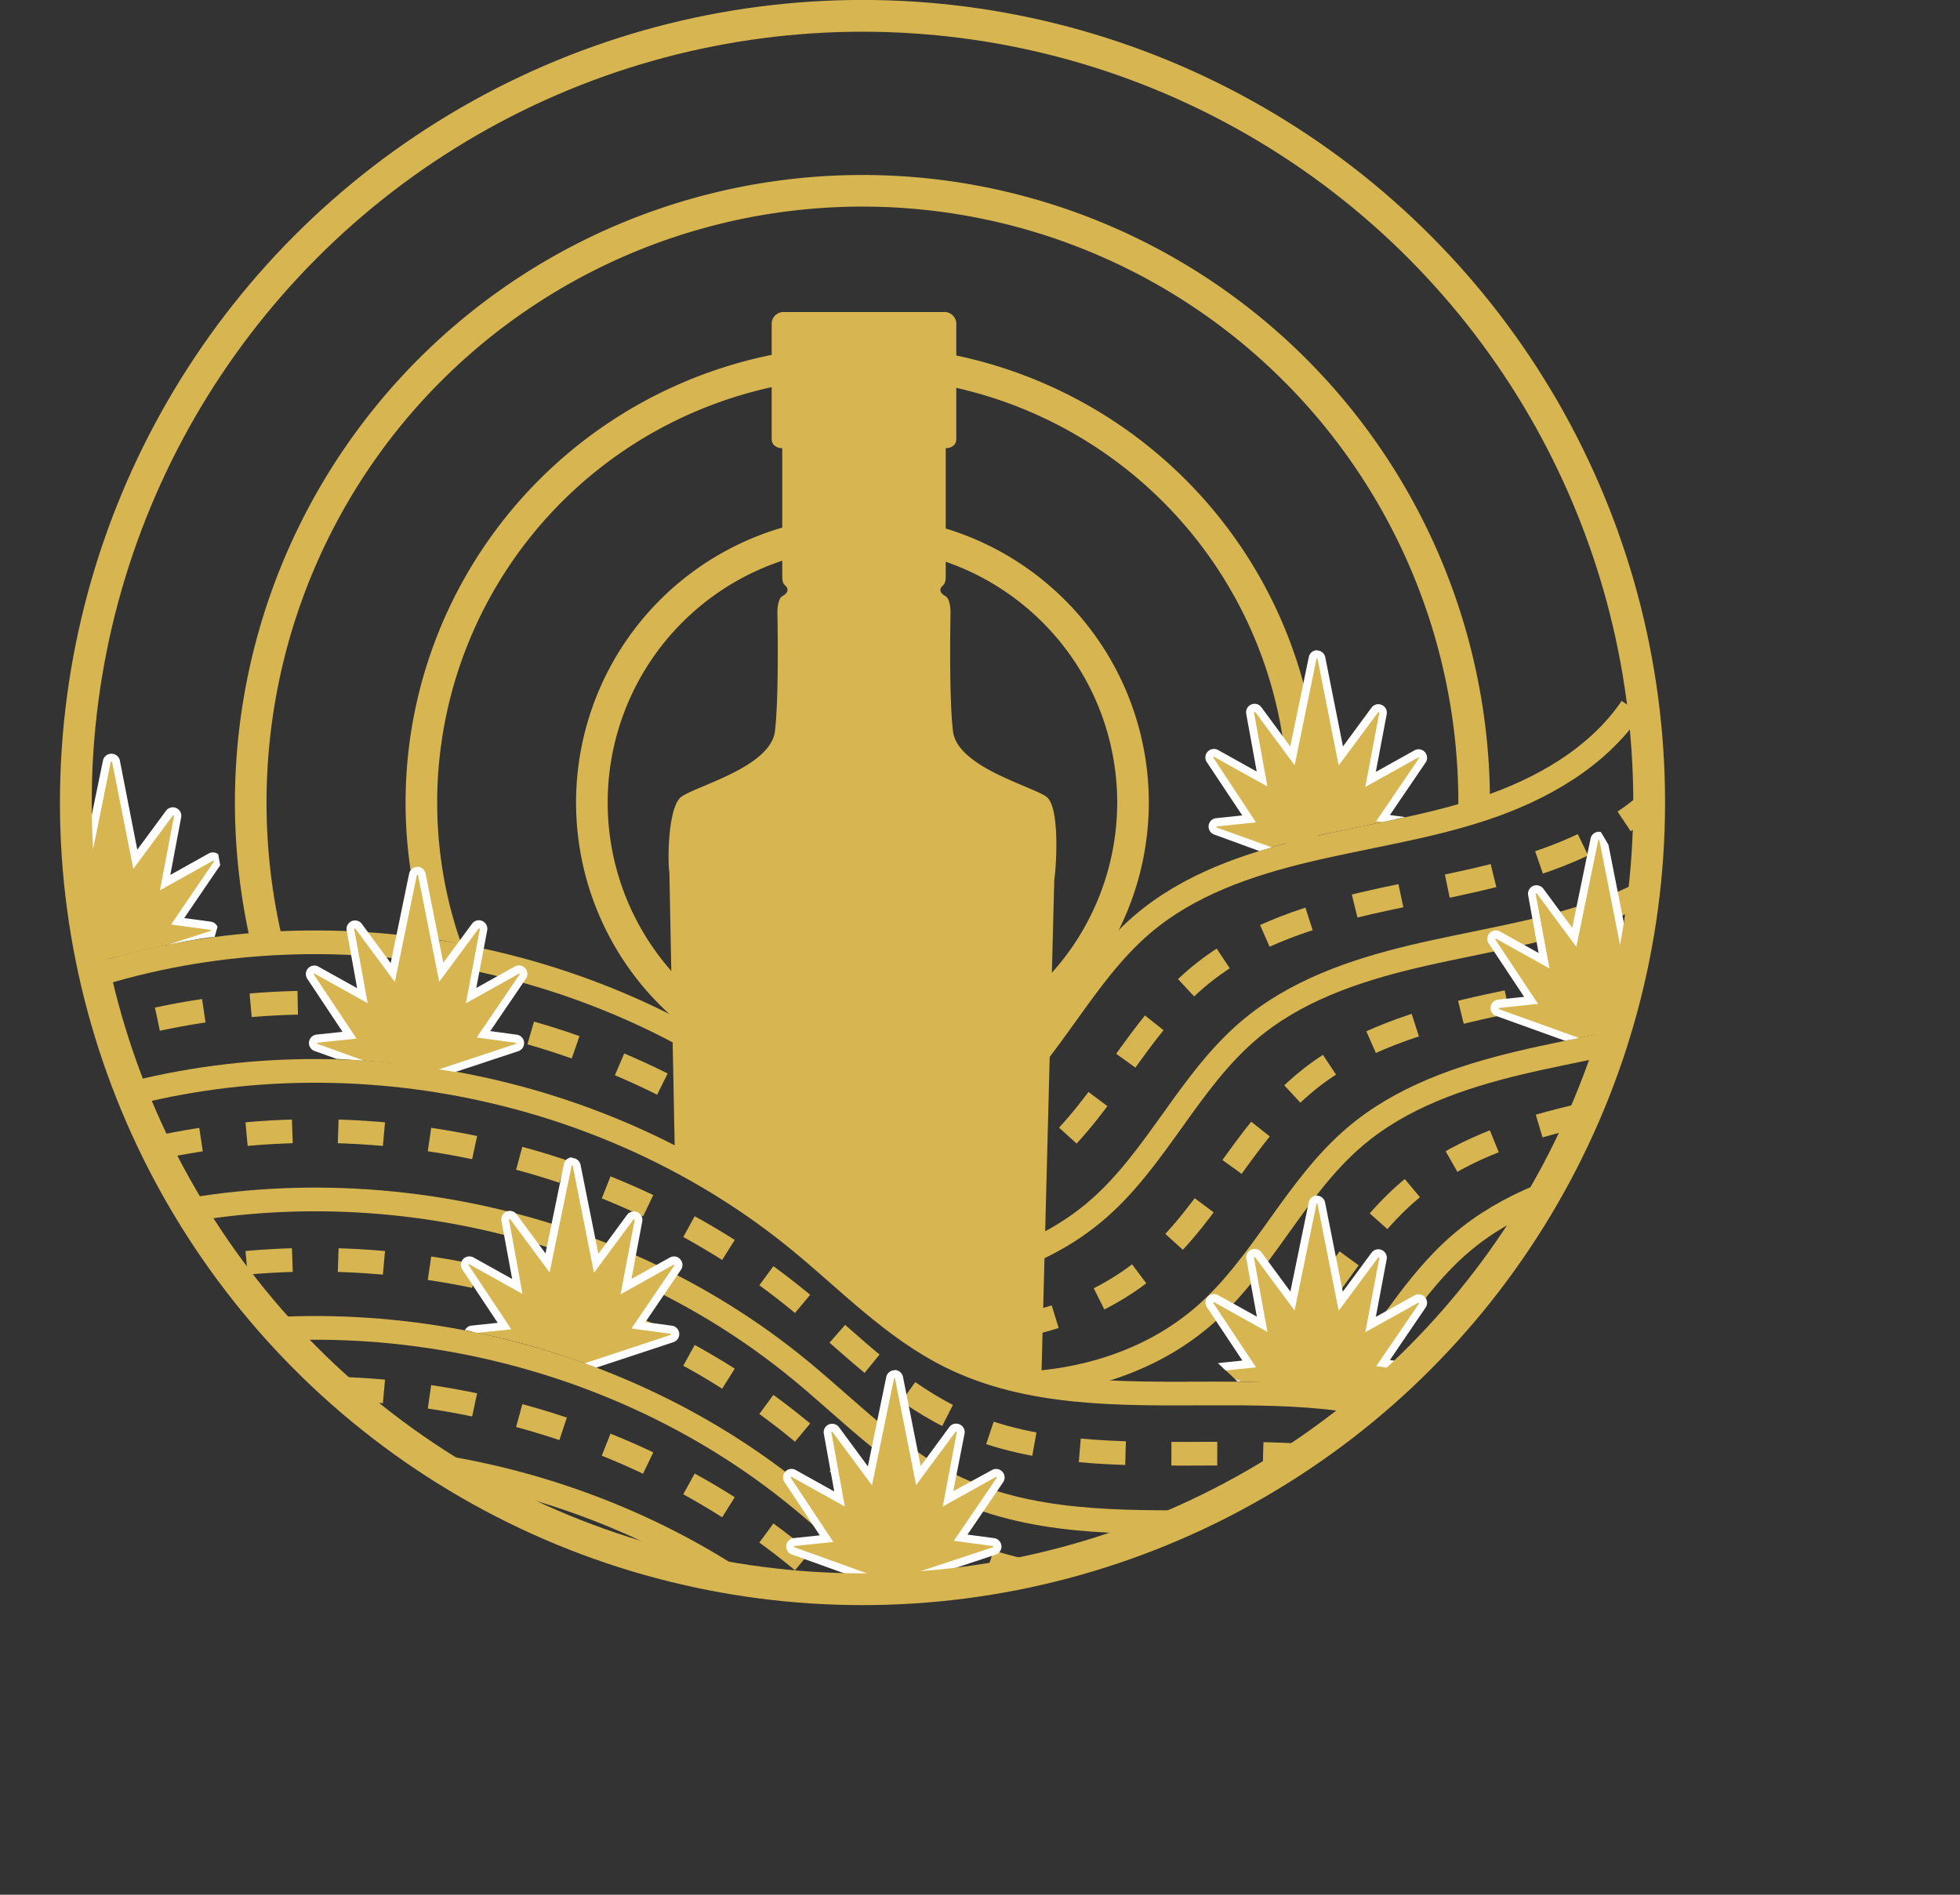
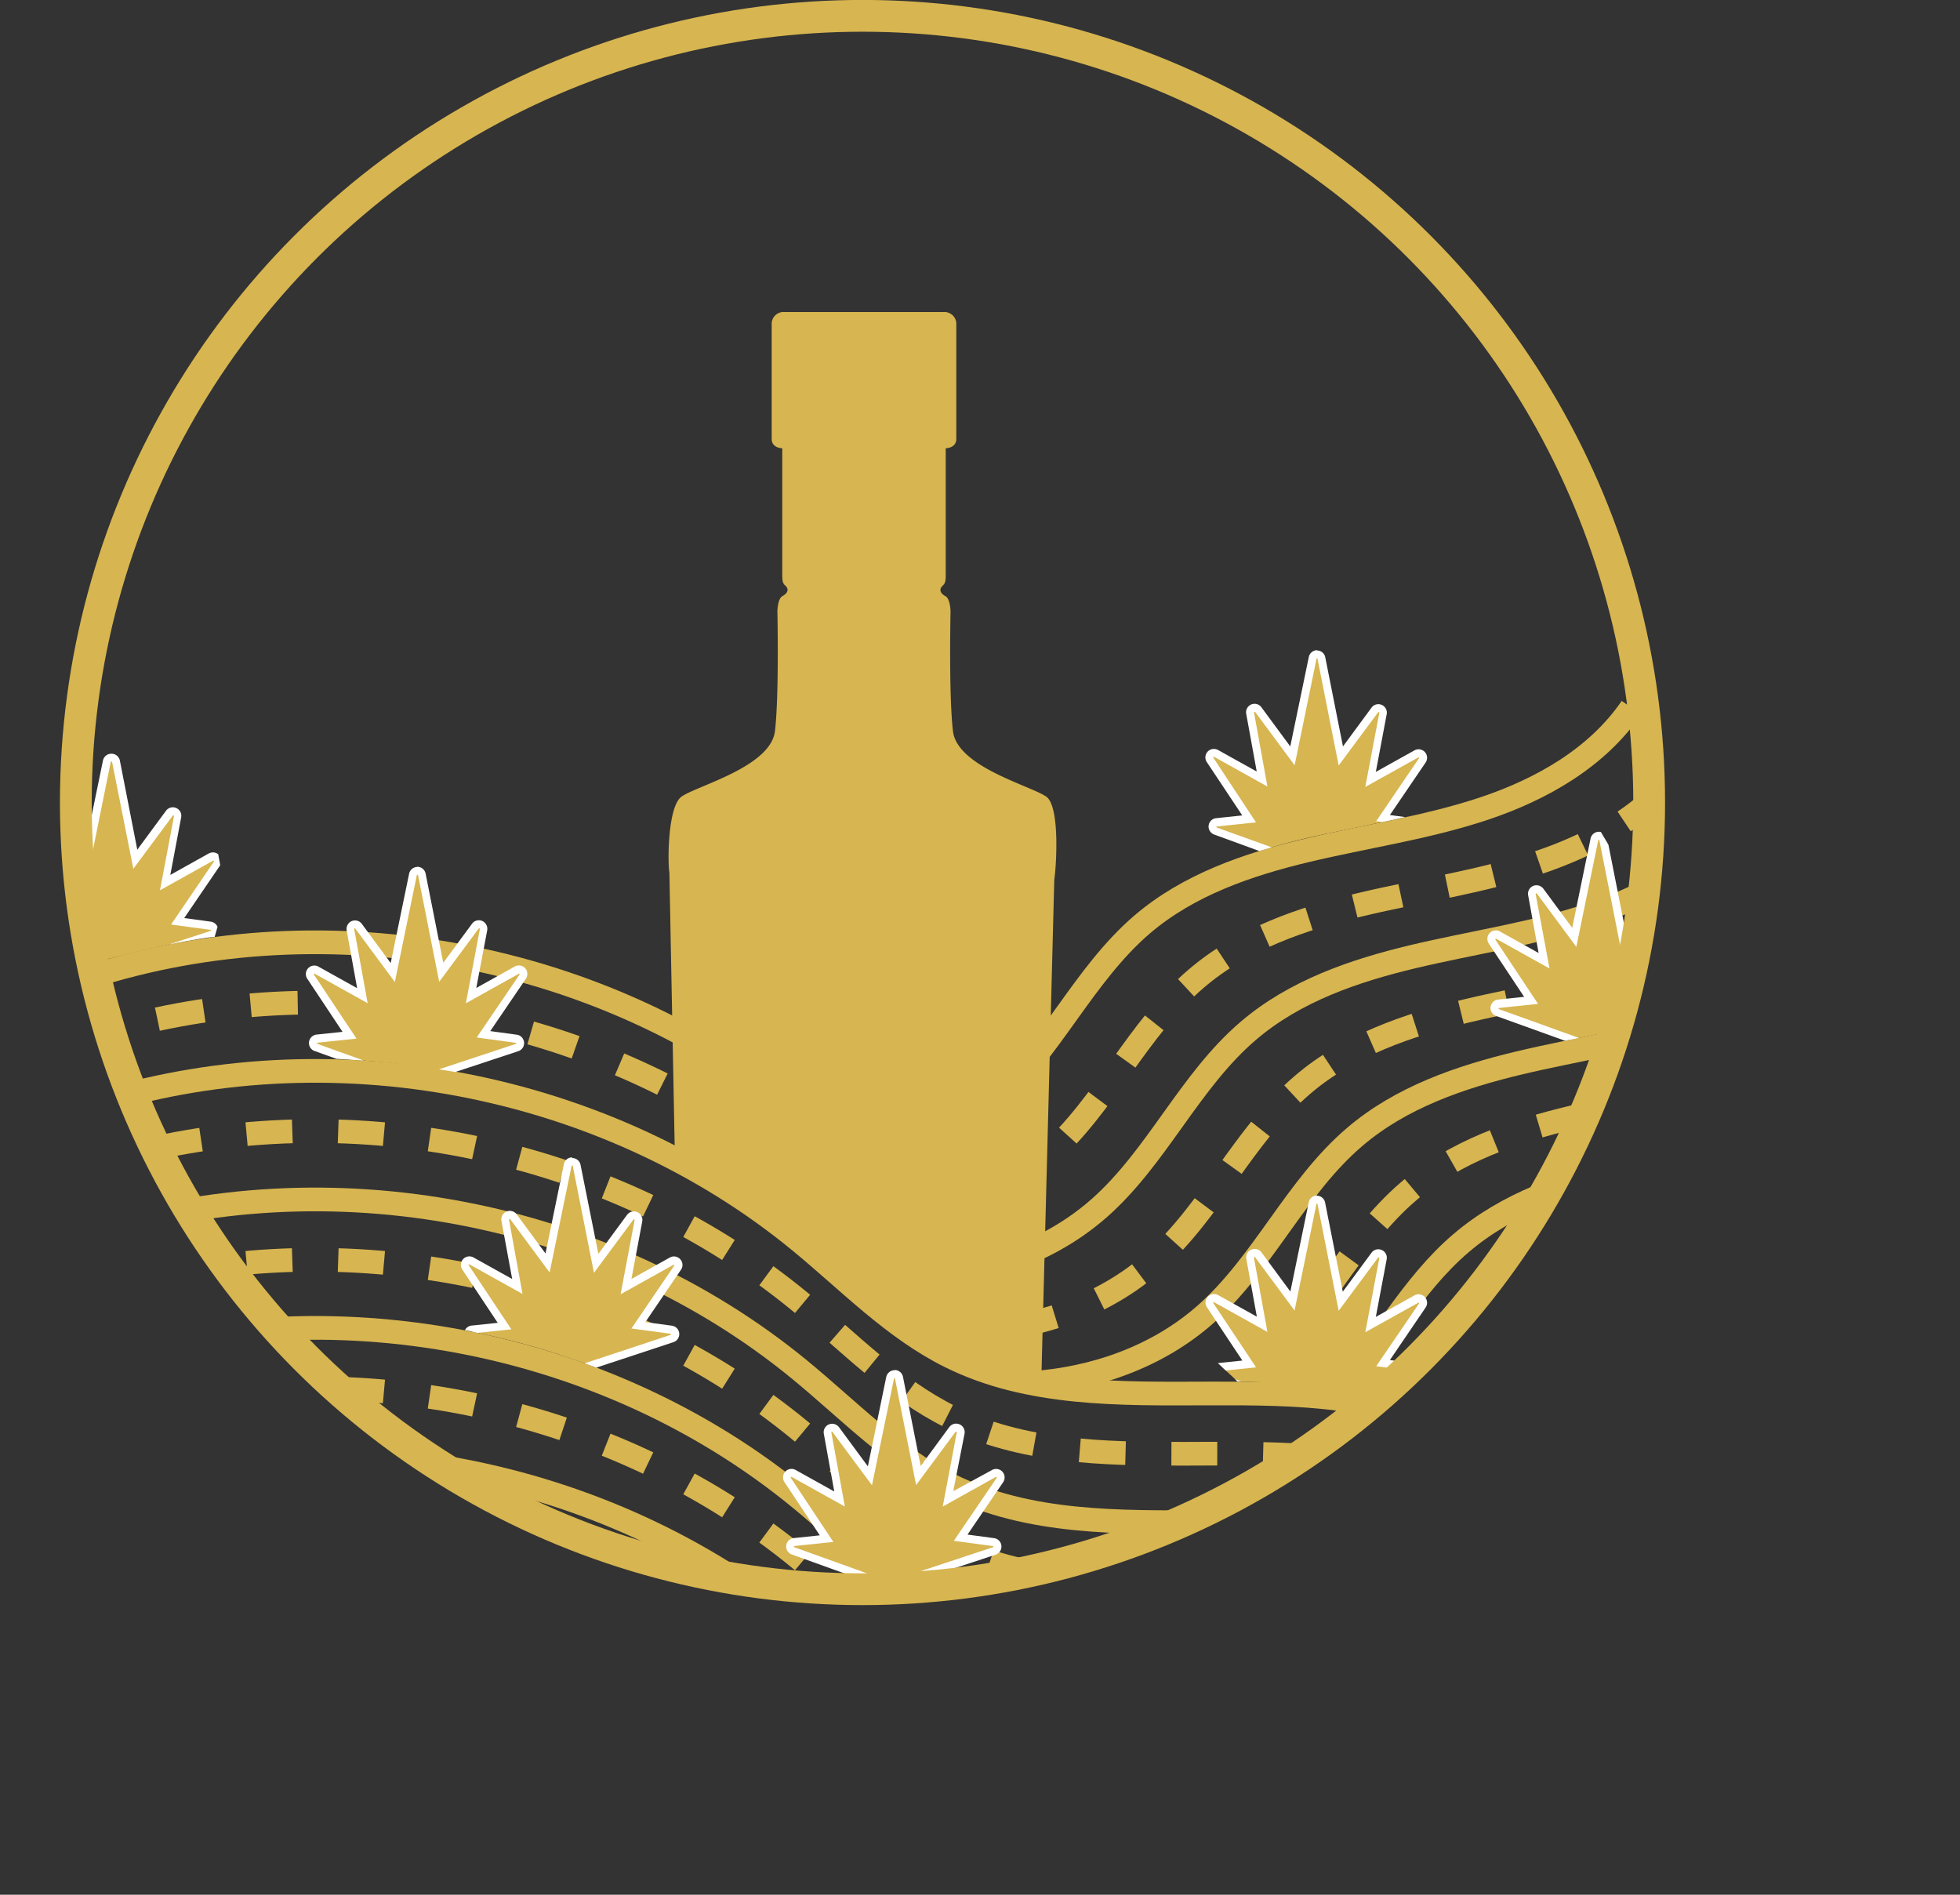
<svg xmlns="http://www.w3.org/2000/svg" viewBox="0 0 346.62 335.07">
  <rect x="0" y="0" width="346.62" height="335.07" fill="#333333" stroke="none" />
  <clipPath id="a" transform="translate(-5.42)">
    <circle cx="157.94" cy="141.92" r="138.35" />
  </clipPath>
  <clipPath id="b" transform="translate(-5.42)">
    <path d="m161 231.64c9.82 7 17.4 12.67 29.82 13 1.73 0 3.53-1.1 5.25-1.3a11.53 11.53 0 0 0 5.16-2.48c13.51-9.79 23.41-23.68 32.8-37.47 7-10.21 13.84-20.67 17.76-32.38 7.17-21.42 3.74-44.84-1-66.93-4.29-20-10.26-40.92-25.32-54.74-15.83-14.59-38.61-18.34-60.06-20.41-14.57-1.39-30-2.14-43.12 4.31-10.56 5.18-18.63 14.68-23.5 25.39s-6.74 22.59-7 34.35a137.26 137.26 0 0 0 9.21 53.18c3.63 9.32 8.21 18.31 9.92 28.25 1.09 6.37 0 15.33 3.87 20.9 4.14 5.91 10.82 10.11 16.87 13.49 8.82 4.9 21.19 16.98 29.34 22.84z" />
  </clipPath>
  <clipPath id="c" transform="translate(-5.42)">
-     <path d="m20.76 172.64s42.24-10.32 63.24-6.25c18.1 3.49 34.7 12.38 52.45 17.4s39.35 12.5 53.64.84c5.16-4.21 11.8-14.87 16.86-19.21 13-11.17 27.74-15 44.64-17.84s35.35-8.45 44-23.27c0 0-17-120.73-137.65-120.73s-147.2 106.47-137.18 169.06z" />
-   </clipPath>
+     </clipPath>
  <clipPath id="d" transform="translate(-5.42)">
-     <path d="m57.51 187.17s14.3-.66 35 3.65c21.19 4.42 8.36-26.87 8.36-26.87l-17.66-13.95-24.93 3.48-4.18 27.8z" />
+     <path d="m57.51 187.17s14.3-.66 35 3.65c21.19 4.42 8.36-26.87 8.36-26.87l-17.66-13.95-24.93 3.48-4.18 27.8" />
  </clipPath>
  <clipPath id="e" transform="translate(-5.42)">
    <path d="m43.38 165.68s-5.53.25-23.78 5.21c0 0-16.81-5-16.47-6.09s-3.13-24-3.13-24l12.54-6.07 14.16-5.43 15.68 12.65 3 16.73z" />
  </clipPath>
  <clipPath id="f" transform="translate(-5.42)">
    <path d="m112 242.32a20.7 20.7 0 0 0 7.72 1.88 9.81 9.81 0 0 0 7.21-4 19.66 19.66 0 0 0 3.32-7.77 17.73 17.73 0 0 0 .42-6.91 22.47 22.47 0 0 0 -2.87-6.85 39.1 39.1 0 0 0 -4.6-7 24.05 24.05 0 0 0 -6.73-5.2 30.88 30.88 0 0 0 -16.47-3.58 13.12 13.12 0 0 0 -6.5 1.83 16.23 16.23 0 0 0 -3.85 4 50.35 50.35 0 0 0 -6.12 9.73 19 19 0 0 0 -1.6 11.24c.34 1.68 1.17 4.61 3 5.34a5.32 5.32 0 0 0 1.91.13 10.08 10.08 0 0 1 2.49.43 135.31 135.31 0 0 1 15 3.95c2.58.91 5.11 1.67 7.67 2.78z" />
  </clipPath>
  <clipPath id="g" transform="translate(-5.42)">
    <path d="m224.25 244.27s20.73.5 29.78 3.36l5.59-10.85v-11.61l-9.71-5.63-3.95-4.7-7.77-8.3-15 8-9.7 13.27 5.69 11.74z" />
  </clipPath>
  <clipPath id="h" transform="translate(-5.42)">
    <path d="m224.77 151.63a113.83 113.83 0 0 1 14.92-4.13c8.09-1.63 18.06-3.83 18.06-3.83l1.87-12.19s-15.86-21.19-16.1-21.19-26.7 6.13-26.7 6.13l-2.73 13.72.82 17.42z" />
  </clipPath>
  <clipPath id="i" transform="translate(-5.42)">
    <path d="m280.89 184.3c.12 0 9-1.79 9-1.79l4.25-3.12 1.46-20.32-12.3-20.78-22.73 29.41 3.83 5.19 2.87 10.64z" />
  </clipPath>
  <g clip-path="url(#a)">
    <g fill="none" stroke="#d7b550" stroke-miterlimit="10" stroke-width="4.19">
      <path d="m21.15 172.81c42.34-13.62 91.32-4.3 125.69 23.93 8.67 7.12 16.59 15.44 26.64 20.42" transform="translate(-5.42)" />
      <path d="m21.15 183.47c1.34-.43 2.67-.83 4-1.21" transform="translate(-5.42)" />
      <path d="m33.26 180.23c39.32-8.46 82.45 1.6 113.58 27.18 6.5 5.34 12.59 11.36 19.46 16.13" stroke-dasharray="8.34 8.34" transform="translate(-5.42)" />
      <path d="m169.8 225.81c1.2.72 2.42 1.39 3.68 2" transform="translate(-5.42)" />
      <path d="m21.15 195.55c42.34-13.62 91.32-4.3 125.69 23.93 8.67 7.12 16.59 15.44 26.64 20.42 27.73 13.75 63.94-1.18 90.64 14.48" transform="translate(-5.42)" />
      <path d="m21.15 206.21c1.34-.43 2.67-.83 4-1.21" transform="translate(-5.42)" />
      <path d="m33 203c39.38-8.55 82.61 1.5 113.81 27.13 8.67 7.12 16.59 15.43 26.64 20.41 25.23 12.52 57.48 1.28 83.21 10.95" stroke-dasharray="8.11 8.11" transform="translate(-5.42)" />
      <path d="m260.42 263.09c1.25.59 2.49 1.24 3.7 2" transform="translate(-5.42)" />
      <path d="m21.15 218.29c42.34-13.63 91.32-4.3 125.69 23.93 8.67 7.12 16.59 15.44 26.64 20.42 27.73 13.75 63.94-1.18 90.64 14.48" transform="translate(-5.42)" />
      <path d="m21.15 229c1.34-.43 2.67-.83 4-1.22" transform="translate(-5.42)" />
      <path d="m33 225.76c39.38-8.55 82.61 1.5 113.81 27.13 8.67 7.12 16.59 15.43 26.64 20.41 25.23 12.52 57.48 1.28 83.21 10.95" stroke-dasharray="8.11 8.11" transform="translate(-5.42)" />
      <path d="m260.42 285.83c1.25.59 2.49 1.24 3.7 2" transform="translate(-5.42)" />
      <path d="m21.15 241c42.34-13.63 91.32-4.3 125.69 23.93 8.67 7.12 16.59 15.44 26.64 20.42 27.73 13.75 63.94-1.18 90.64 14.48" transform="translate(-5.42)" />
      <path d="m21.15 251.69c1.34-.43 2.67-.83 4-1.22" transform="translate(-5.42)" />
      <path d="m33 248.5c39.38-8.55 82.61 1.5 113.81 27.13 8.67 7.12 16.59 15.43 26.64 20.41 25.23 12.52 57.48 1.28 83.21 10.95" stroke-dasharray="8.11 8.11" transform="translate(-5.42)" />
      <path d="m260.42 308.57c1.25.59 2.49 1.24 3.7 1.95" transform="translate(-5.42)" />
      <path d="m21.15 263.77c42.34-13.63 91.32-4.3 125.69 23.93 8.67 7.12 16.59 15.43 26.64 20.42 27.73 13.75 63.94-1.18 90.64 14.48" transform="translate(-5.42)" />
      <path d="m21.15 274.43c1.34-.43 2.67-.83 4-1.22" transform="translate(-5.42)" />
      <path d="m33 271.24c39.38-8.55 82.61 1.5 113.81 27.13 8.67 7.12 16.59 15.43 26.64 20.41 25.23 12.52 57.48 1.28 83.21 11" stroke-dasharray="8.11 8.11" transform="translate(-5.42)" />
      <path d="m260.42 331.31c1.25.59 2.49 1.24 3.7 1.95" transform="translate(-5.42)" />
    </g>
    <g clip-path="url(#b)">
      <path d="m123.8 154.34c-.31-1.75-.34-11.74 2.18-13.49 2.79-1.93 15.74-5.25 16.49-11.57s.43-21.1.43-21.1 0-2.3.91-2.78 1.07-1.13.7-1.61-.75-.43-.75-2v-22.52s-1.87 0-1.87-1.66v-20.5a2.11 2.11 0 0 1 2.3-1.93h28.05a2.12 2.12 0 0 1 2.3 1.93v20.5c0 1.66-1.87 1.66-1.87 1.66v22.54c0 1.55-.38 1.5-.75 2s-.22 1.12.69 1.61.91 2.78.91 2.78-.32 14.79.43 21.1 13.71 9.64 16.49 11.57c2.53 1.75 1.74 12.88 1.43 14.63l-2.26 87.23h-64.1z" fill="#d7b550" transform="translate(-5.42)" />
    </g>
    <g fill="none" stroke="#d7b550" stroke-miterlimit="10">
      <path d="m138.81 206.74c15 1.72 30.94-1.93 42.23-11.9 10.26-9.07 16-22.48 26.37-31.36 8.18-7 18.65-10.6 29.09-13.09s21.15-4 31.33-7.39 20.06-9 26.11-17.87" stroke-width="4.19" transform="translate(-5.42)" />
      <path d="m148.38 216.3c15 1.73 30.94-1.92 42.23-11.89 10.26-9.07 15.95-22.48 26.37-31.36 8.17-7 18.65-10.6 29.09-13.09s21.15-4 31.33-7.39 20.05-9 26.11-17.87" stroke-dasharray="8.38" stroke-width="4.19" transform="translate(-5.42)" />
      <path d="m157.6 225.53c15 1.72 30.94-1.93 42.23-11.9 10.26-9.06 15.95-22.48 26.37-31.36 8.18-7 18.65-10.6 29.09-13.09s21.15-4 31.33-7.39 20.06-9 26.11-17.87" stroke-width="4.19" transform="translate(-5.42)" />
      <path d="m167.17 235.09c15 1.73 30.94-1.92 42.23-11.89 10.26-9.07 15.95-22.48 26.37-31.36 8.17-7 18.65-10.6 29.09-13.09s21.15-4 31.33-7.39 20.05-9 26.11-17.87" stroke-dasharray="8.38" stroke-width="4.19" transform="translate(-5.42)" />
      <path d="m187.72 244.59c11.33-.77 22.44-4.69 30.9-12.17 10.26-9.06 15.95-22.48 26.37-31.36 8.18-7 18.65-10.6 29.09-13.09s21.15-4 31.33-7.39 20.06-9 26.11-17.87" stroke-width="4.19" transform="translate(-5.42)" />
      <path d="m228.19 242c10.26-9.07 15.95-22.48 26.37-31.36 8.17-7 18.65-10.6 29.09-13.09s21.15-4 31.33-7.39 20.06-9 26.11-17.87" stroke-dasharray="8.38" stroke-width="4.19" transform="translate(-5.42)" />
      <path d="m241.06 247.63c.37-.4.73-.81 1.09-1.22 7.53-8.56 12.93-19.14 21.64-26.56 8.17-7 18.64-10.6 29.09-13.09s21.14-4 31.32-7.39 20.06-9 26.11-17.87" stroke-width="4.19" transform="translate(-5.42)" />
      <g clip-path="url(#c)" stroke-width="5.59">
        <path d="m157.94 250.1a108.18 108.18 0 1 1 108.18-108.17 108.29 108.29 0 0 1 -108.18 108.17z" transform="translate(-5.42)" />
        <path d="m157.94 219.94a78 78 0 1 1 78-78 78.1 78.1 0 0 1 -78 78z" transform="translate(-5.42)" />
        <path d="m157.94 189.77a47.85 47.85 0 1 1 47.85-47.84 47.89 47.89 0 0 1 -47.85 47.84z" transform="translate(-5.42)" />
      </g>
    </g>
    <path d="m160.74 279.59a1 1 0 0 1 -.24 0l-14.86-5.36-.11-.05a.81.81 0 0 1 .4-1.5l5.66-.59-6.89-10.39a.78.78 0 0 1 0-.82.8.8 0 0 1 .7-.42 1 1 0 0 1 .4.1l8.13 4.53-2.12-11.67a.92.92 0 0 1 .17-.66.81.81 0 0 1 .62-.29.9.9 0 0 1 .64.33l6 8.19 3.57-17.34a.81.81 0 0 1 1.58 0l3.43 17.31 6-8.16a.94.94 0 0 1 .65-.33.81.81 0 0 1 .62.29.92.92 0 0 1 .17.66l-2.2 11.58 8.1-4.51a.87.87 0 0 1 .39-.1.79.79 0 0 1 .71.43.8.8 0 0 1 0 .83l-6.93 10.19 5.81.78a.8.8 0 0 1 .68.6.81.81 0 0 1 -.39.9h-.12l-16.14 5.34a.85.85 0 0 1 -.22 0z" fill="#d7b550" transform="translate(-5.42)" />
    <path d="m163.59 243.67a.1.1 0 0 1 .1.09l3.74 18.86 7-9.44a.09.09 0 0 1 .08 0 .11.11 0 0 1 .11.12l-2.48 13.12 9.4-5.24h.05a.11.11 0 0 1 .09.17l-7.58 11.13 6.93.93a.11.11 0 0 1 0 .2l-16.14 5.34h-4.16l-14.86-5.35a.11.11 0 0 1 .05-.2l6.88-.72-7.53-11.34a.11.11 0 0 1 .08-.17h.06l9.42 5.25-2.39-13.12a.11.11 0 0 1 .11-.13.1.1 0 0 1 .08.05l7 9.44 3.89-18.86a.1.1 0 0 1 .1-.09m0-1.4a1.51 1.51 0 0 0 -1.47 1.2l-3.25 15.8-5.1-6.92a1.53 1.53 0 0 0 -1.21-.61 1.49 1.49 0 0 0 -1.16.54 1.51 1.51 0 0 0 -.32 1.23l1.85 10.21-6.83-3.81a1.48 1.48 0 0 0 -.74-.19 1.5 1.5 0 0 0 -1.25 2.32l6.26 9.43-4.55.48a1.5 1.5 0 0 0 -.64 2.8l.23.1 14.86 5.35a1.26 1.26 0 0 0 .47.08h4.16a1.35 1.35 0 0 0 .44-.07l16.14-5.33a1.15 1.15 0 0 0 .25-.12 1.5 1.5 0 0 0 -.59-2.8l-4.65-.62 6.3-9.26a1.5 1.5 0 0 0 -1.24-2.35 1.45 1.45 0 0 0 -.73.19l-6.85 3.74 2-10.18a1.51 1.51 0 0 0 -2.69-1.17l-5.07 6.9-3.13-15.77a1.51 1.51 0 0 0 -1.47-1.21z" fill="#fff" transform="translate(-5.42)" />
    <g clip-path="url(#d)">
      <path d="m76.4 190.59a1 1 0 0 1 -.24 0l-14.86-5.39a.39.39 0 0 1 -.11-.06.8.8 0 0 1 -.38-.9.82.82 0 0 1 .78-.6l5.66-.59-6.9-10.38a.82.82 0 0 1 0-.83.81.81 0 0 1 .71-.42.87.87 0 0 1 .39.1l8.13 4.53-2.12-11.67a.9.9 0 0 1 .18-.65.78.78 0 0 1 .62-.29.92.92 0 0 1 .64.32l6 8.19 3.57-17.33a.8.8 0 0 1 1.57 0l3.44 17.31 6-8.17a.92.92 0 0 1 .65-.33.81.81 0 0 1 .62.29.92.92 0 0 1 .17.66l-2.2 11.62 8.1-4.51a.87.87 0 0 1 .39-.1.79.79 0 0 1 .71.43.8.8 0 0 1 0 .83l-6.94 10.19 5.82.78a.78.78 0 0 1 .67.59.8.8 0 0 1 -.37.91l-.13.06-16.14 5.33a.6.6 0 0 1 -.22 0z" fill="#d7b550" transform="translate(-5.42)" />
      <path d="m79.25 154.67a.1.1 0 0 1 .1.09l3.74 18.87 7-9.45a.12.12 0 0 1 .09 0 .1.1 0 0 1 .1.13l-2.47 13.11 9.4-5.24a.1.1 0 0 1 .09.16l-7.58 11.13 6.93.94a.1.1 0 0 1 0 .19l-16.14 5.34h-4.11l-14.86-5.35a.11.11 0 0 1 .05-.2l6.88-.72-7.54-11.34a.12.12 0 0 1 .09-.17l9.42 5.25-2.38-13.12a.12.12 0 0 1 .11-.13.1.1 0 0 1 .08.05l7 9.45 3.88-18.87a.11.11 0 0 1 .11-.09m0-1.39a1.5 1.5 0 0 0 -1.47 1.2l-3.26 15.79-5.1-6.92a1.5 1.5 0 0 0 -1.2-.61 1.5 1.5 0 0 0 -1.48 1.77l1.85 10.21-6.84-3.81a1.42 1.42 0 0 0 -.73-.19 1.5 1.5 0 0 0 -1.25 2.33l6.24 9.39-4.55.48a1.52 1.52 0 0 0 -1.34 1.11 1.49 1.49 0 0 0 .7 1.69.94.94 0 0 0 .23.1l14.85 5.35a1.36 1.36 0 0 0 .48.09h4.16a1.55 1.55 0 0 0 .43-.07l16.15-5.34a1.15 1.15 0 0 0 .25-.12 1.5 1.5 0 0 0 -.6-2.79l-4.64-.63 6.3-9.26a1.5 1.5 0 0 0 -1.24-2.35 1.53 1.53 0 0 0 -.73.19l-6.8 3.79 1.93-10.18a1.52 1.52 0 0 0 -.32-1.24 1.49 1.49 0 0 0 -2.37.07l-5.08 6.89-3.12-15.76a1.51 1.51 0 0 0 -1.47-1.21z" fill="#fff" transform="translate(-5.42)" />
    </g>
    <g clip-path="url(#e)">
      <path d="m22.29 170.6a.59.59 0 0 1 -.23 0l-14.86-5.39-.11-.05a.82.82 0 0 1 -.38-.91.8.8 0 0 1 .78-.59l5.66-.6-6.9-10.38a.8.8 0 0 1 .67-1.25.87.87 0 0 1 .39.1l8.13 4.53-2.12-11.66a.91.91 0 0 1 .17-.66.8.8 0 0 1 .62-.29.9.9 0 0 1 .65.33l6 8.18 3.57-17.33a.78.78 0 0 1 .78-.64.8.8 0 0 1 .79.64l3.46 17.37 6-8.17a.9.9 0 0 1 .64-.33.81.81 0 0 1 .63.3 1 1 0 0 1 .17.66l-2.2 11.64 8.09-4.51a.94.94 0 0 1 .39-.1.83.83 0 0 1 .72.43.8.8 0 0 1 0 .83l-6.94 10.19 5.82.78a.79.79 0 0 1 .67.6.8.8 0 0 1 -.38.9l-.13.06-16.14 5.33a.54.54 0 0 1 -.22 0z" fill="#d7b550" transform="translate(-5.42)" />
      <path d="m25.14 134.68a.11.11 0 0 1 .11.09l3.75 18.87 7-9.44a.1.1 0 0 1 .08 0 .11.11 0 0 1 .11.13l-2.48 13.11 9.4-5.24h.06a.1.1 0 0 1 .08.16l-7.57 11.13 6.92.94a.1.1 0 0 1 .06.19l-16.21 5.28h-4.16l-14.86-5.35a.11.11 0 0 1 .06-.2l6.88-.72-7.54-11.34a.1.1 0 0 1 .09-.16h.08l9.42 5.25-2.42-13.11a.1.1 0 0 1 .1-.12.12.12 0 0 1 .09 0l7 9.45 3.81-18.83a.1.1 0 0 1 .1-.09m0-1.39a1.5 1.5 0 0 0 -1.47 1.2l-3.25 15.79-5.1-6.92a1.5 1.5 0 0 0 -2.36-.07 1.48 1.48 0 0 0 -.33 1.23l1.86 10.21-6.84-3.81a1.56 1.56 0 0 0 -.73-.19 1.51 1.51 0 0 0 -1.26 2.33l6.27 9.42-4.52.52a1.5 1.5 0 0 0 -.63 2.8l.22.11 14.86 5.34a1.27 1.27 0 0 0 .47.09h4.16a1.62 1.62 0 0 0 .44-.07l16.11-5.38.26-.11a1.51 1.51 0 0 0 -.6-2.8l-4.66-.63 6.31-9.26a1.5 1.5 0 0 0 -1.24-2.35 1.6 1.6 0 0 0 -.74.19l-6.79 3.79 1.92-10.18a1.5 1.5 0 0 0 -2.68-1.17l-5.08 6.89-3.08-15.76a1.51 1.51 0 0 0 -1.48-1.21z" fill="#fff" transform="translate(-5.42)" />
    </g>
    <g clip-path="url(#f)">
      <path d="m103.77 242.05a.85.85 0 0 1 -.23 0l-14.86-5.35-.12-.06a.81.81 0 0 1 .41-1.5l5.66-.59-6.9-10.38a.8.8 0 0 1 .67-1.25.9.9 0 0 1 .39.1l8.13 4.53-2.12-11.71a.88.88 0 0 1 .17-.65.8.8 0 0 1 .62-.29 1 1 0 0 1 .65.32l6 8.19 3.56-17.33a.8.8 0 0 1 .79-.65.82.82 0 0 1 .79.65l3.43 17.32 6-8.17a.9.9 0 0 1 .64-.33.81.81 0 0 1 .62.29.89.89 0 0 1 .17.67l-2.2 11.64 8.1-4.51a.9.9 0 0 1 .39-.1.81.81 0 0 1 .72.43.82.82 0 0 1 -.06.83l-6.93 10.19 5.81.78a.8.8 0 0 1 .68.59.81.81 0 0 1 -.38.91h-.13l-16.09 5.38a.54.54 0 0 1 -.22 0z" fill="#d7b550" transform="translate(-5.42)" />
      <path d="m106.62 206.13a.1.1 0 0 1 .1.09l3.74 18.87 7-9.45a.09.09 0 0 1 .08 0 .11.11 0 0 1 .11.13l-2.48 13.11 9.4-5.24a.1.1 0 0 1 .09.16l-7.57 11.13 6.92.93a.11.11 0 0 1 0 .2l-16.14 5.34h-4.16l-14.8-5.4a.11.11 0 0 1 .06-.2l6.88-.72-7.54-11.34a.11.11 0 0 1 .09-.17l9.42 5.25-2.38-13.12a.1.1 0 0 1 .1-.13.1.1 0 0 1 .08 0l7 9.45 3.89-18.87a.1.1 0 0 1 .1-.09m0-1.39a1.5 1.5 0 0 0 -1.47 1.19l-3.25 15.8-5.1-6.92a1.52 1.52 0 0 0 -1.21-.61 1.46 1.46 0 0 0 -1.15.54 1.48 1.48 0 0 0 -.33 1.23l1.9 10.28-6.84-3.81a1.47 1.47 0 0 0 -.73-.19 1.5 1.5 0 0 0 -1.26 2.32l6.27 9.43-4.56.48a1.5 1.5 0 0 0 -.64 2.8l.23.1 14.86 5.35a1.27 1.27 0 0 0 .47.09h4.16a1.32 1.32 0 0 0 .44-.08l16.14-5.33a1.23 1.23 0 0 0 .26-.12 1.5 1.5 0 0 0 -.6-2.79l-4.65-.63 6.3-9.26a1.47 1.47 0 0 0 .09-1.54 1.5 1.5 0 0 0 -1.33-.81 1.59 1.59 0 0 0 -.73.19l-6.79 3.79 1.91-10.17a1.48 1.48 0 0 0 -.32-1.23 1.5 1.5 0 0 0 -1.16-.55 1.52 1.52 0 0 0 -1.21.62l-5.07 6.89-3.15-15.73a1.49 1.49 0 0 0 -1.47-1.21z" fill="#fff" transform="translate(-5.42)" />
    </g>
    <g clip-path="url(#g)">
      <path d="m235.47 248.76a.59.59 0 0 1 -.23 0l-14.86-5.35-.11-.05a.8.8 0 0 1 .4-1.5l5.66-.6-6.9-10.38a.78.78 0 0 1 0-.82.81.81 0 0 1 .71-.43.88.88 0 0 1 .39.11l8.13 4.52-2.12-11.66a.92.92 0 0 1 .17-.66.81.81 0 0 1 .62-.29.94.94 0 0 1 .65.33l6 8.19 3.56-17.34a.8.8 0 0 1 .79-.64.81.81 0 0 1 .79.65l3.43 17.31 6-8.16a.9.9 0 0 1 .64-.33.83.83 0 0 1 .63.29.93.93 0 0 1 .16.67l-2.2 11.64 8.1-4.51a1 1 0 0 1 .39-.11.82.82 0 0 1 .72.44.8.8 0 0 1 -.06.83l-6.93 10.14 5.82.79a.77.77 0 0 1 .67.59.8.8 0 0 1 -.38.9.31.31 0 0 1 -.13.06l-16.14 5.34a.83.83 0 0 1 -.22 0z" fill="#d7b550" transform="translate(-5.42)" />
      <path d="m238.32 212.85a.1.1 0 0 1 .1.08l3.74 18.87 7-9.44a.09.09 0 0 1 .08 0 .11.11 0 0 1 .11.12l-2.48 13.11 9.4-5.23a.11.11 0 0 1 .09.17l-7.56 11.07 6.92.93a.11.11 0 0 1 .05.2l-16.14 5.33h-4.16l-14.86-5.34a.11.11 0 0 1 .06-.2l6.88-.72-7.55-11.35a.1.1 0 0 1 .09-.16h.05l9.42 5.25-2.38-13.11a.1.1 0 0 1 .1-.13.09.09 0 0 1 .08 0l7 9.45 3.88-18.87a.11.11 0 0 1 .1-.08m0-1.4a1.51 1.51 0 0 0 -1.47 1.2l-3.25 15.8-5.1-6.92a1.5 1.5 0 0 0 -2.69 1.15l1.86 10.21-6.84-3.81a1.59 1.59 0 0 0 -.73-.19 1.5 1.5 0 0 0 -1.26 2.33l6.27 9.43-4.56.48a1.5 1.5 0 0 0 -1.34 1.11 1.52 1.52 0 0 0 .71 1.69l.22.1 14.84 5.4a1.5 1.5 0 0 0 .47.08h4.16a1.31 1.31 0 0 0 .44-.07l16.14-5.34a1.19 1.19 0 0 0 .26-.11 1.51 1.51 0 0 0 -.6-2.8l-4.65-.63 6.3-9.26a1.5 1.5 0 0 0 -2-2.15l-6.79 3.78 1.92-10.18a1.5 1.5 0 0 0 -2.68-1.17l-5.08 6.89-3.13-15.76a1.49 1.49 0 0 0 -1.47-1.21z" fill="#fff" transform="translate(-5.42)" />
    </g>
    <g clip-path="url(#h)">
      <path d="m235.47 152.33a.59.59 0 0 1 -.23 0l-14.86-5.35-.11-.05a.8.8 0 0 1 .4-1.5l5.66-.6-6.9-10.38a.8.8 0 0 1 .67-1.25 1 1 0 0 1 .39.1l8.13 4.53-2.12-11.66a.92.92 0 0 1 .17-.66.81.81 0 0 1 .62-.29.94.94 0 0 1 .65.33l6 8.18 3.56-17.33a.8.8 0 0 1 .79-.64.81.81 0 0 1 .79.65l3.43 17.31 6-8.16a.9.9 0 0 1 .64-.33.83.83 0 0 1 .63.29.93.93 0 0 1 .16.67l-2.2 11.64 8.1-4.51a1 1 0 0 1 .39-.11.82.82 0 0 1 .72.44.8.8 0 0 1 -.06.83l-6.89 10.14 5.82.79a.77.77 0 0 1 .67.59.8.8 0 0 1 -.38.9.31.31 0 0 1 -.13.06l-16.14 5.34a.83.83 0 0 1 -.22 0z" fill="#d7b550" transform="translate(-5.42)" />
      <path d="m238.32 116.42a.1.1 0 0 1 .1.08l3.74 18.87 7-9.44a.09.09 0 0 1 .08 0 .11.11 0 0 1 .11.12l-2.48 13.11 9.4-5.23a.11.11 0 0 1 .09.17l-7.57 11.12 6.92.94a.11.11 0 0 1 .05.2l-16.14 5.33h-4.16l-14.86-5.35a.1.1 0 0 1 .06-.19l6.88-.72-7.54-11.43a.1.1 0 0 1 .09-.16h.05l9.42 5.25-2.37-13.09a.1.1 0 0 1 .1-.12.09.09 0 0 1 .08 0l7 9.45 3.88-18.87a.11.11 0 0 1 .1-.08m0-1.4a1.51 1.51 0 0 0 -1.47 1.2l-3.28 15.82-5.1-6.92a1.5 1.5 0 0 0 -2.69 1.15l1.86 10.21-6.84-3.81a1.59 1.59 0 0 0 -.73-.19 1.5 1.5 0 0 0 -1.26 2.33l6.27 9.43-4.56.48a1.49 1.49 0 0 0 -.63 2.79.91.91 0 0 0 .22.11l14.86 5.42a1.5 1.5 0 0 0 .47.08h4.16a1.31 1.31 0 0 0 .44-.07l16.14-5.34a1.19 1.19 0 0 0 .26-.11 1.51 1.51 0 0 0 -.6-2.8l-4.65-.63 6.3-9.26a1.5 1.5 0 0 0 -2-2.15l-6.79 3.78 1.92-10.18a1.5 1.5 0 0 0 -2.65-1.22l-5.08 6.9-3.13-15.76a1.49 1.49 0 0 0 -1.47-1.21z" fill="#fff" transform="translate(-5.42)" />
    </g>
    <g clip-path="url(#i)">
      <path d="m285.32 184.45a1 1 0 0 1 -.24 0l-14.86-5.35-.11-.06a.81.81 0 0 1 .4-1.5l5.66-.59-6.9-10.39a.8.8 0 0 1 .67-1.24.87.87 0 0 1 .39.1l8.13 4.53-2.11-11.67a.85.85 0 0 1 .17-.65.78.78 0 0 1 .62-.29.89.89 0 0 1 .64.32l6 8.19 3.57-17.33a.8.8 0 0 1 .79-.65.82.82 0 0 1 .79.65l3.43 17.32 6-8.17a.94.94 0 0 1 .65-.33.81.81 0 0 1 .62.29.9.9 0 0 1 .17.67l-2.2 11.64 8.1-4.51a.87.87 0 0 1 .39-.1.79.79 0 0 1 .71.43.8.8 0 0 1 0 .83l-6.93 10.19 5.81.78a.78.78 0 0 1 .67.59.8.8 0 0 1 -.37.91h-.13l-16.14 5.34a.85.85 0 0 1 -.22 0z" fill="#d7b550" transform="translate(-5.42)" />
      <path d="m288.17 148.53a.1.1 0 0 1 .1.09l3.73 18.87 7-9.45a.09.09 0 0 1 .08 0 .1.1 0 0 1 .1.13l-2.47 13.11 9.4-5.24h.05a.1.1 0 0 1 .09.16l-7.58 11.13 6.93.93a.11.11 0 0 1 .05.2l-16.14 5.34h-4.16l-14.86-5.35a.11.11 0 0 1 .05-.2l6.88-.72-7.53-11.34a.11.11 0 0 1 .08-.17h.06l9.42 5.25-2.45-13.15a.12.12 0 0 1 .11-.13.1.1 0 0 1 .08 0l7 9.45 3.88-18.87a.11.11 0 0 1 .11-.09m0-1.39a1.5 1.5 0 0 0 -1.47 1.19l-3.25 15.8-5.1-6.92a1.53 1.53 0 0 0 -1.21-.61 1.49 1.49 0 0 0 -1.16.54 1.51 1.51 0 0 0 -.32 1.23l1.85 10.21-6.84-3.81a1.42 1.42 0 0 0 -.73-.19 1.5 1.5 0 0 0 -1.25 2.32l6.26 9.43-4.55.48a1.5 1.5 0 0 0 -.64 2.8l.23.1 14.86 5.35a1.26 1.26 0 0 0 .47.08h4.16a1.35 1.35 0 0 0 .44-.07l16.14-5.33a1.15 1.15 0 0 0 .25-.12 1.49 1.49 0 0 0 -.59-2.79l-4.65-.63 6.3-9.26a1.5 1.5 0 0 0 -1.24-2.35 1.45 1.45 0 0 0 -.73.19l-6.8 3.78 1.93-10.18a1.51 1.51 0 0 0 -2.69-1.17l-5.08 6.9-3.12-15.76a1.5 1.5 0 0 0 -1.47-1.21z" fill="#fff" transform="translate(-5.42)" />
    </g>
  </g>
  <circle cx="152.53" cy="141.92" fill="none" r="139.12" stroke="#d7b550" stroke-miterlimit="10" stroke-width="5.62" />
</svg>